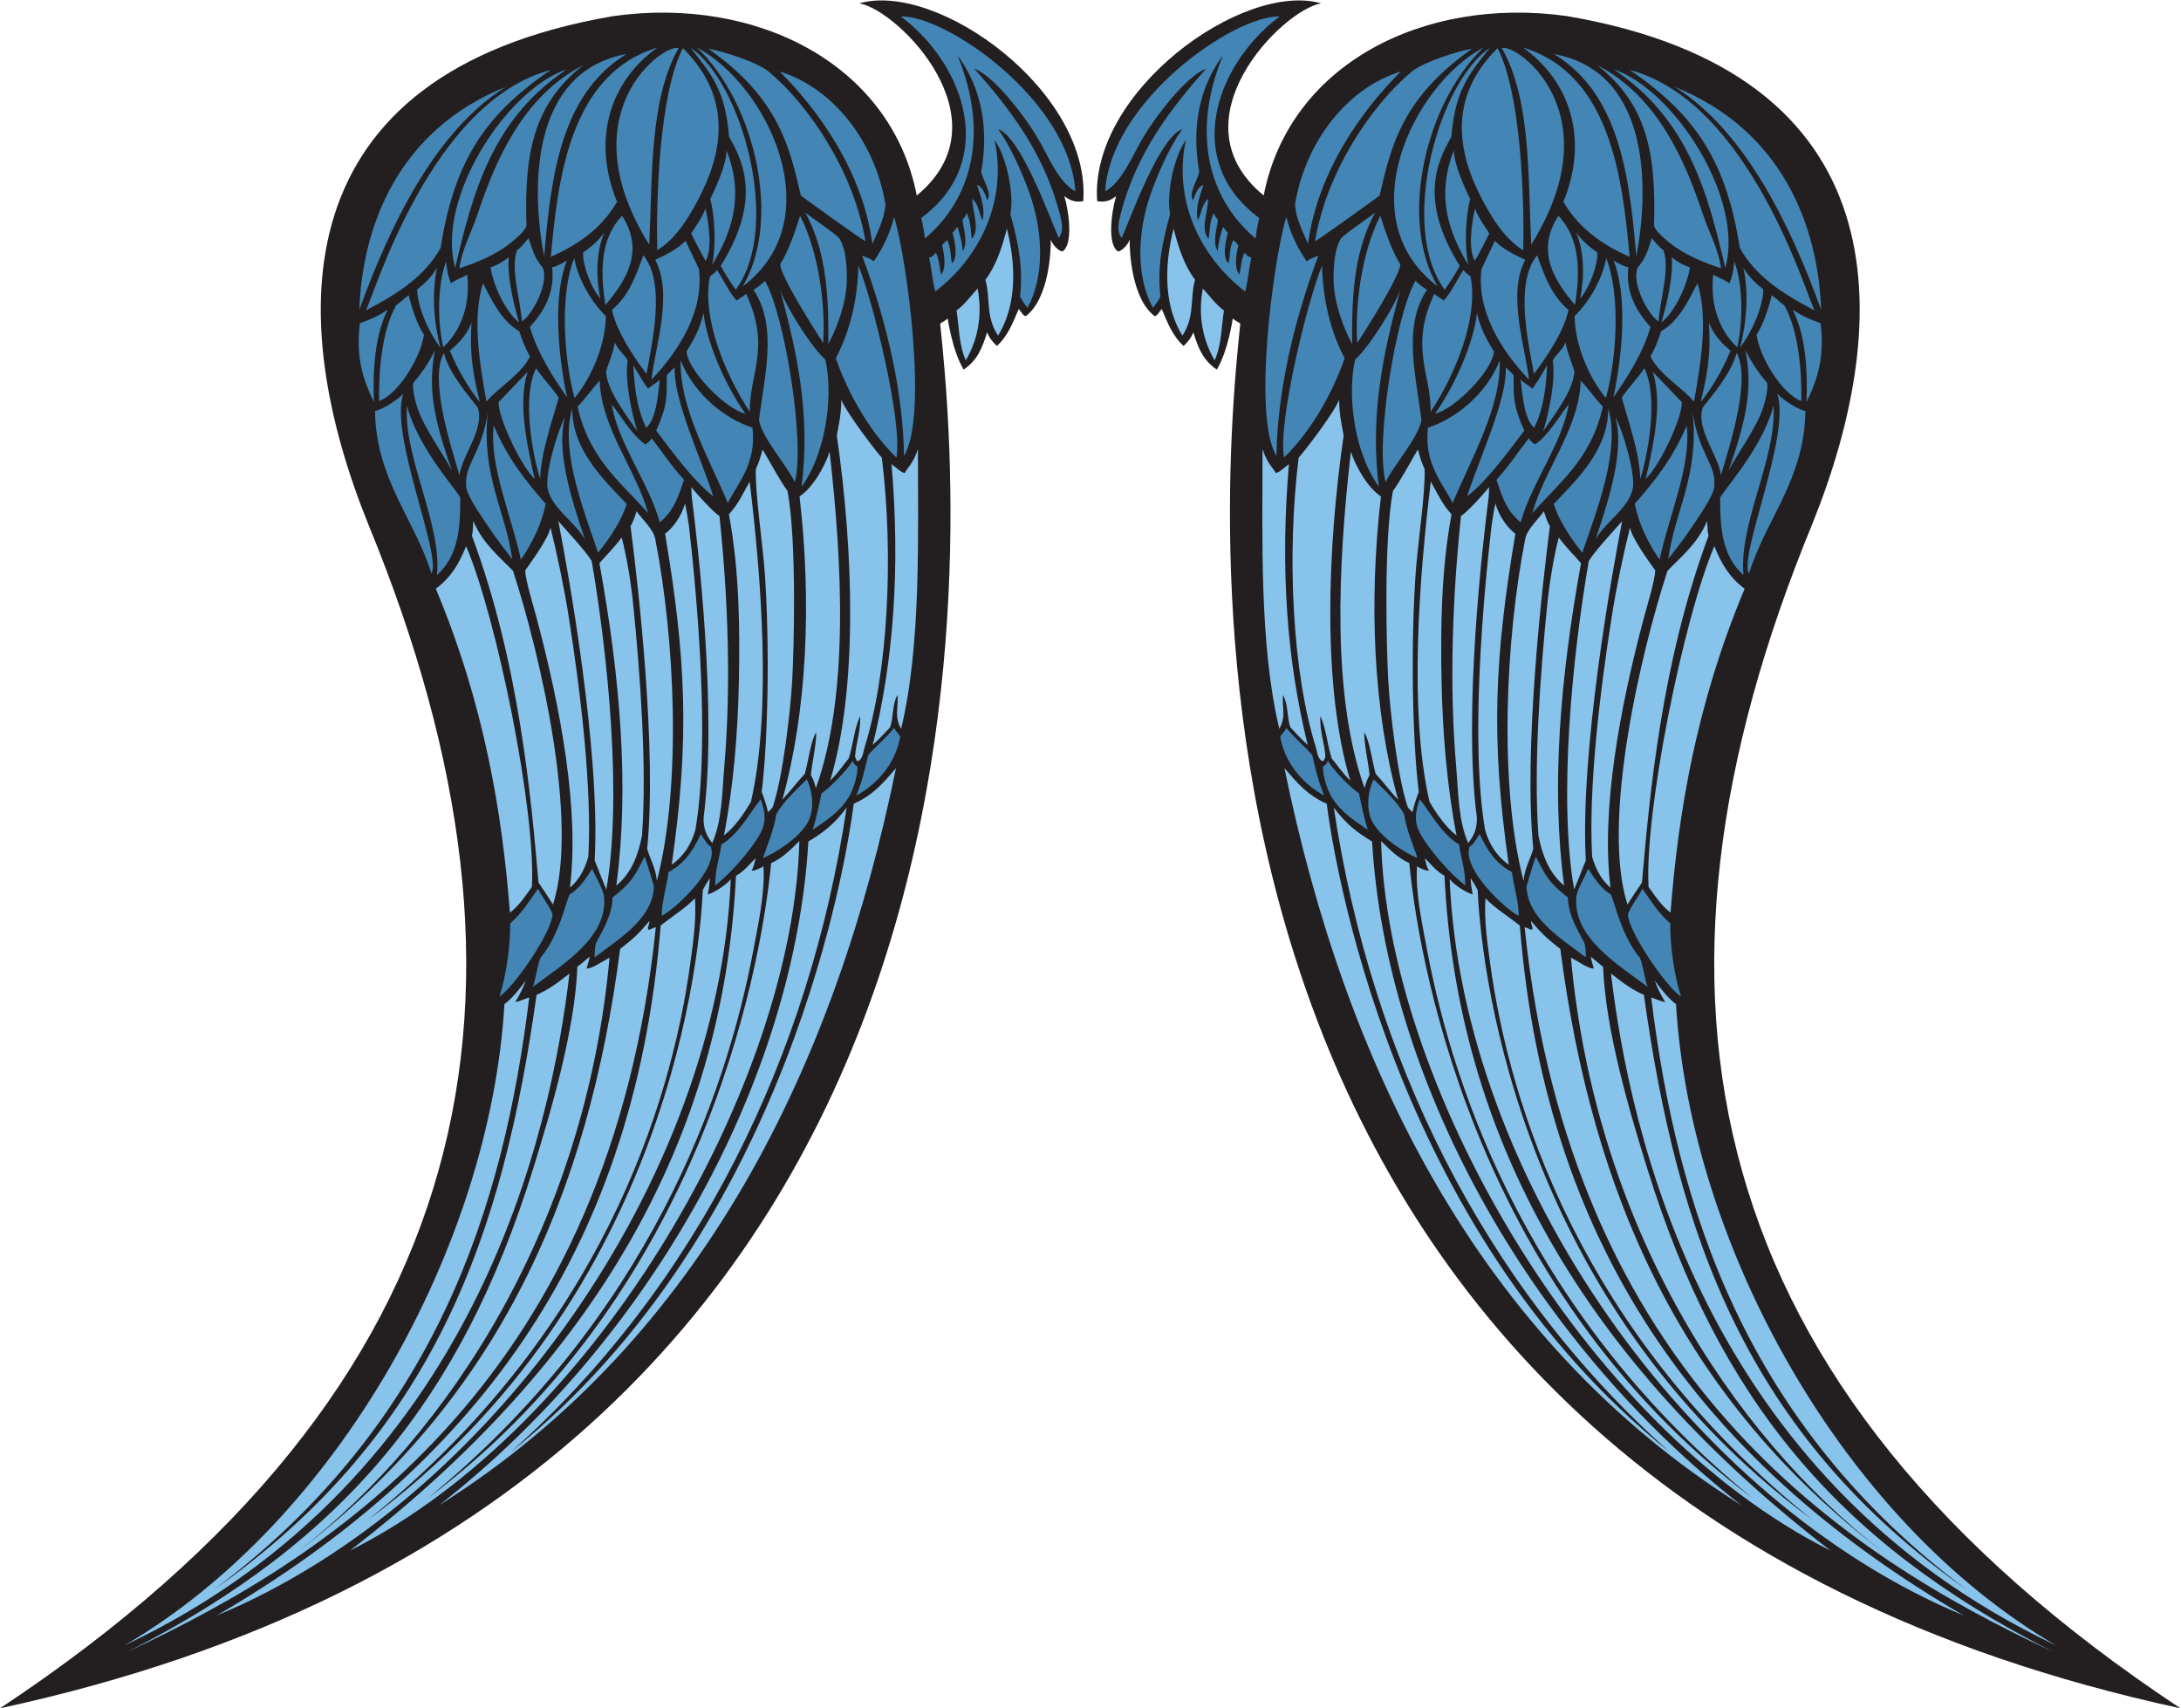
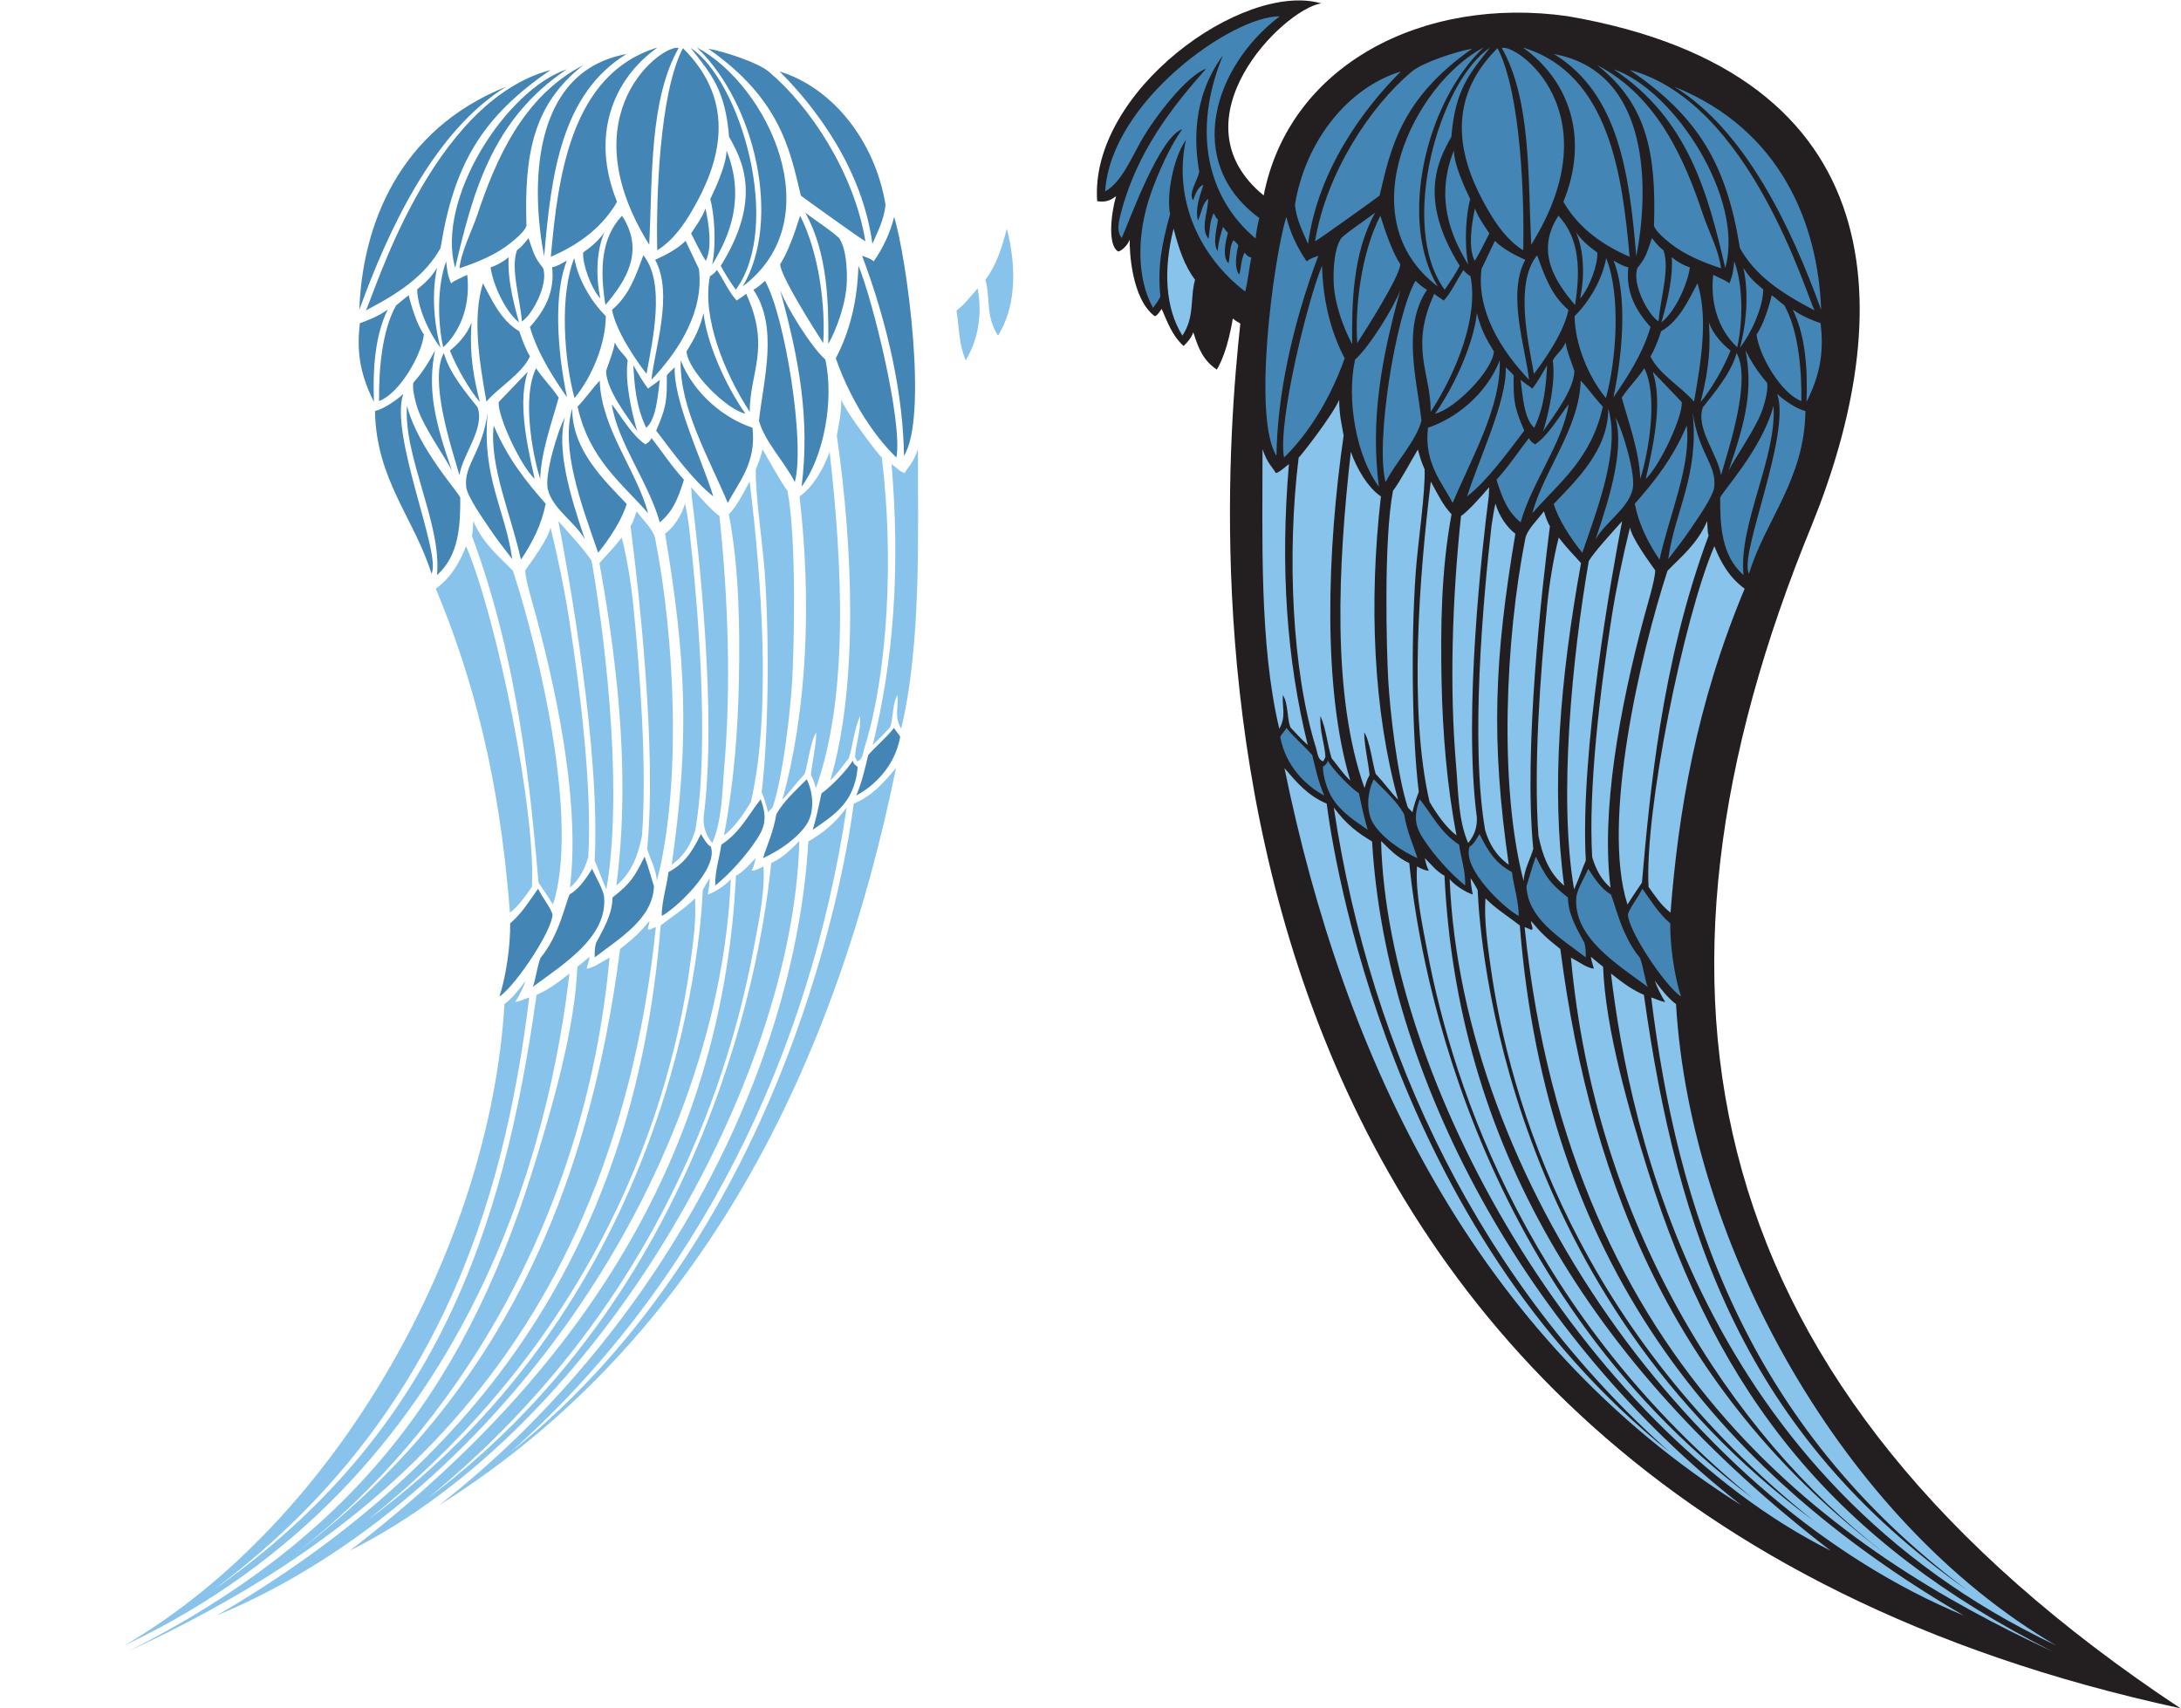
<svg xmlns="http://www.w3.org/2000/svg" viewBox="0 0 785.6 615.387" height="615.387" width="785.6" xml:space="preserve" id="svg2" version="1.1">
  <defs id="defs6" />
  <g transform="matrix(1.333,0,0,-1.333,0,615.387)" id="g10">
    <g transform="scale(0.1)" id="g12">
-       <path id="path14" style="fill:#231f20;fill-opacity:1;fill-rule:evenodd;stroke:none" d="m 2322,4607.54 c 104.94,-17.58 402.3,-316.56 155.28,-519.2 -68.87,353.32 -430.42,539.43 -820.41,484.66 C 755.879,4418.57 770.574,3754.94 995.637,3198.62 1514.43,1937.13 1312.84,869.434 0,0 c 2803.04,605.684 2600.28,3183.35 2540.44,3741.93 5.17,4.44 9.15,4.48 20.32,13.8 0.38,-1.16 12.57,-87.37 43.24,-138.02 36.56,25.17 49.03,55.24 63.51,100.93 5.75,-16.19 16.31,-27.54 26.23,-37.05 30.74,27.92 43.86,64.72 59.08,100.03 8,-9.83 12.29,-18.93 19.2,-19.38 63.22,47.96 68.23,179.64 67.26,206.65 6.32,-15.88 20.27,-29.11 30.93,-32.11 30.48,16.93 18.48,107.88 5.88,149.79 12.44,-9.73 26.66,-17.96 51.1,-13.66 21.58,295.8 -393.48,595.07 -605.19,534.63 v 0" />
-       <path id="path16" style="fill:#4385b4;fill-opacity:1;fill-rule:evenodd;stroke:none" d="m 2434.06,4572.34 c 177.07,-134.05 261.21,-392.83 55.14,-545.04 4.99,-19.23 8.16,-37.6 9.85,-55.25 128.13,106.99 174.24,286.15 88.36,494.9 86.31,-117.63 76.07,-244.47 64.11,-314.06 3.09,-21.97 30.28,-58.14 16.45,-77.65 -6.24,18.53 -14.55,37.96 -27.86,41.63 10.43,-32.14 22.89,-64.25 14.78,-96.6 -11.41,27.31 -11.3,44.59 -27.65,59.38 0.94,-38.66 21.7,-81.74 -1.07,-108.63 -4.17,26.36 -1.89,43.14 -13.59,69.56 -4.96,-9.63 -5.46,-11.2 -11.57,-17.28 1.85,-23.2 15.49,-62.07 0.7,-85.6 -2.93,30.8 -8.23,44.53 -14.57,65.82 -6.73,-8.04 -7.67,-11.52 -13.29,-15.89 7.22,-25.99 15.35,-66.96 -1.49,-82.53 -5.25,22.48 -2.01,42.11 -12.92,62.32 -4.87,-3.14 -11.75,-9.85 -13.62,-14.41 5.63,-22.69 11.83,-60.22 -2.43,-78.47 -6.14,20.89 -4.09,38.35 -14.39,59.2 -5.41,-4.65 -7.22,-11.01 -18.22,-13 6.42,-32.01 8.56,-60.25 16.42,-92.08 122.32,93.55 195.4,247.61 160.18,410.01 35.18,-50.6 52.9,-151.36 42.82,-200.73 22.1,-80.57 34.39,-140.01 26.26,-222.85 4.42,-10.1 12.77,-20.93 19.81,-30.58 44.43,79.87 44.75,197.89 6.34,307.97 -19.92,57.06 -53.35,130.95 -85.23,175.04 61.8,-21.14 142.61,-247.46 163.46,-294.08 14.63,17.44 8.29,44.06 2.58,66.19 -43.31,167.67 -140.46,289.53 -230.54,391.26 53.86,-19.18 139.64,-133.5 171.03,-187.22 30.7,-52.56 56.75,-119.51 101.8,-144.4 -15.14,243.73 -345.2,474.99 -471.65,473.07 v 0" />
      <path id="path18" style="fill:#88c3ec;fill-opacity:1;fill-rule:evenodd;stroke:none" d="m 2720.77,3998.69 c -13.8,-53.53 -29.72,-101.04 -58.04,-138.15 14.22,-50.54 -0.04,-98.86 34.15,-151.05 45.99,73.65 52.48,176.59 23.89,289.2 v 0" />
      <path id="path20" style="fill:#88c3ec;fill-opacity:1;fill-rule:evenodd;stroke:none" d="m 2641.73,3837.03 c -21.52,-24.08 -34.99,-42.96 -57.09,-59.74 7.32,-43.66 5.25,-88.29 25.06,-134.7 31.34,53.32 46.05,119.56 32.03,194.44 v 0" />
      <path id="path22" style="fill:#4385b4;fill-opacity:1;fill-rule:evenodd;stroke:none" d="m 2416.18,4030.7 c -10.2,-42.5 -30.27,-84.82 -55.11,-120.37 -10.7,8.5 -17,9.39 -31.51,15.18 72.34,-192.55 111.14,-381.86 113.21,-540.84 65.41,104.93 8.27,530.37 -26.59,646.03 z m -58.84,-73.15 c 13.05,30.11 32.57,67.23 35.37,106.43 -28.6,172.71 -143.97,316.14 -285.88,359.33 100.87,-100.45 224.08,-266.79 250.51,-465.76 z M 1089.77,3552.16 c -18.63,-17.73 -53.18,-40.93 -76.37,-46.47 2.57,-185.51 107.6,-292.61 152.49,-439.43 28.9,49.4 -114.51,375.87 -76.12,485.9 z m -117.407,190.93 c -7.398,-66.09 -4.359,-128.77 38.087,-212.62 -3.52,89.25 3.11,180.69 37.32,249.51 -27.21,-19.48 -54.942,-29.52 -75.407,-36.89 z m 127.317,-223.03 c -9.64,-139.2 94.59,-318.94 81.11,-457.47 61.06,53.28 63.03,138.29 62.96,208.43 -0.02,10.91 -113.29,130.81 -144.07,249.04 z m 4.75,298.69 c -14.62,-10.96 -22.77,-18.96 -34.1,-27.48 -38.7,-69.22 -46.99,-175.49 -45.99,-258.57 55.46,20.8 114.85,124.14 121.11,179.88 -19.05,26.52 -35.29,81.17 -41.02,106.17 z m 70.99,-148.95 c -29.42,-58.71 -57.94,-85.67 -58.48,-88.12 -3.62,-16.23 5.87,-52.82 12.11,-70.76 18.47,-53.09 68.86,-121.95 91.82,-165.62 -45.97,132.59 -66.34,218.15 -45.45,324.5 z m 23.87,-7.28 c -40.16,-72.66 20.39,-254.96 42.26,-330.27 7.77,55.86 69.06,125.45 49.11,183.51 -26.43,33.75 -75.62,89.92 -91.37,146.76 z m 118.67,-160.85 c -16.4,-112.17 -64.1,-139.11 -58.28,-200.5 2.36,-26.28 48.13,-90.03 61.53,-110.31 21.23,-32.12 42.7,-58.63 62.98,-85.31 -18.54,132.92 -83.4,223.14 -66.23,396.12 z m -136.8,391.16 c -18.25,-29.08 -34.04,-41.99 -53.79,-58.3 0.3,-47.15 31.27,-116.78 63.1,-157.89 -19.06,69.95 -23.84,151.68 -9.31,216.19 z m 93,-147.53 c -12.67,-36.14 -41.38,-62.44 -58.41,-76.26 18.92,-47.99 53.97,-107.42 80.78,-138.81 -25.99,102.23 -25.69,154.85 -22.37,215.07 z m 60.04,-278.92 c -12.99,-108.32 48.9,-246.4 73.36,-362.3 31.32,46.1 55.96,95.38 67.02,151.12 -52.12,59.21 -102.63,121.77 -140.38,211.18 z m -71.65,407.53 c -17.09,-8.96 -36.68,-16.26 -43.59,-23.12 -9,20.33 -11.19,37.42 -13.26,59.47 -24.51,-65.26 -23.48,-164.04 -7.97,-232.26 53.54,50.29 72.97,123.81 64.82,195.91 z m 163.41,-262.16 c -22.58,-22.96 -56.09,-58.8 -78.44,-81.88 -2.76,-37.92 57.5,-169.51 97.35,-207.58 -25.71,111.23 -43.89,212.36 -18.91,289.46 z m -120.84,239.21 c -28.58,-91.54 -10.9,-205.08 9.3,-319.81 32.72,38.72 94.61,73.83 117.67,122.05 -9.87,16.64 -20.92,43.29 -28.78,68.13 -52.26,29.72 -78.96,94.9 -98.19,129.63 z m 275.45,-691.88 c -42.76,124.61 -76.86,246.28 -53.89,329.52 -19.57,-34.52 -55.93,-156.49 -46.27,-194.75 13.48,-53.37 71.51,-85.83 100.16,-134.77 z m -205.85,762.33 c -12.84,-10.75 -32.86,-22.61 -49.07,-27.25 5.64,-43.24 38.37,-118.64 76.9,-148.89 -19.33,67.16 -31.67,129.01 -27.83,176.14 z m 74.07,-300.04 c -37.89,-74.32 -11.66,-227.48 10.91,-299.12 2.4,73.31 31.53,152.95 50.01,219.61 -18.97,29.31 -41.94,50.21 -60.92,79.51 z m 97.5,-108.94 c -31.72,-107.47 23.21,-255.09 70.02,-389.6 32.1,39.31 65.26,90.96 77.12,131.87 -59.55,63.01 -147.82,145.16 -147.14,257.73 z m -118.14,460.63 c -13.58,-17.42 -22.2,-26.66 -31.15,-32.73 -17.87,-51 8.69,-130.64 13.27,-192.31 27.72,16.68 73.01,101.36 57.03,144.34 -24.89,30.88 -25.62,42.66 -39.15,80.7 z m -60.72,408.95 c -289.5,-116.03 -388.328,-373.49 -396.438,-602.56 79.958,220.71 203.538,483.56 396.438,602.56 z m 383.89,-1152.42 c -30.49,114.78 -126.97,229.12 -130.68,358.25 -21.64,-22.62 -38.22,-47.64 -59.87,-70.26 31.65,-143.01 121.05,-207.76 190.55,-287.99 z m -259.35,664.98 c 7.58,-67 -20.1,-117.25 -59.99,-161.68 21.13,-73.73 66.94,-141.98 100.24,-190.1 -26.96,128.28 -36.47,279.87 -0.36,369.64 -12.59,-7.28 -30.09,-17.5 -39.89,-17.86 z m 59.81,24.54 c -40.19,-100.61 -27.49,-275.33 0.74,-378.35 48.66,59.15 83.91,147.66 84.59,221.43 -40.43,40.03 -75.05,99.99 -85.33,156.92 z m 109.39,-228.05 c -1.78,-21.08 -18.65,-61.01 -23.53,-77.6 2.16,-52.22 55.25,-119.21 84.29,-162.04 -15.99,53.41 -33.78,136.47 -25.83,190.51 -5.96,14.65 -23.75,25.22 -34.93,49.13 z m -85.37,243.12 c -2.46,-30.1 20.66,-95.18 46.46,-124.51 -16.09,78.37 -5.22,142.93 11.17,179.28 -21.05,-29.88 -46.13,-46.12 -57.63,-54.77 z m 77.23,-409.89 c 16.3,-104.72 99.7,-211.11 129.9,-319.35 35.35,29.74 48.13,61.19 65.26,115.13 -36.39,40.36 -61.25,79.09 -87.42,112.39 -5.62,-10.21 -10.5,-12.67 -16.96,-16.78 -35.89,24.59 -61.76,70.96 -90.78,108.61 z m -165.21,903.12 c -324.59,-86.38 -476.85,-609.06 -499.289,-649.87 93.129,48.48 160.739,95.17 201.939,168.65 36.11,225.94 111.95,354.7 297.35,481.22 z m 43.94,1.9 c -164.45,-55.39 -354.4,-351.09 -301.76,-536.52 47.33,201.6 99.1,401.3 301.76,536.52 z m 251.27,-839.2 c -12.11,-10.46 -26.35,-18.26 -31.62,-23.9 -14.58,18.51 -23.41,35.38 -40.05,63.27 2.7,-46.33 6.08,-109.67 34.82,-169.02 27.61,23.91 31.25,87.29 36.85,129.65 z m 40.18,33.87 c -9.81,-9.9 -15.53,-14.44 -21.33,-21.66 0.09,-60.12 1.51,-81.23 -28.75,-149.55 45.94,-60.36 100.06,-135.17 154.47,-177.75 -31.5,100.29 -108.28,259.45 -104.39,348.96 z m -247.14,816.46 c -163.67,-84.3 -237.12,-257.98 -285.39,-402.05 -16.22,-48.41 -43.56,-98.68 -49.22,-146.83 53.38,17.64 99.22,37.54 136.41,66.87 16.41,12.94 41.96,34.82 44.74,48.56 -6.13,192.07 17.72,327.55 153.46,433.45 z m 104.74,-406.9 c -56.96,-60.41 -60.09,-146.4 -44.79,-241.14 53.49,62.85 107.94,144.3 44.79,241.14 z m 57.57,-106.82 c -19.48,-53.34 -37.31,-107.46 -84.59,-147.58 11.67,-59.3 63.7,-134.61 93.22,-172.93 15.25,85.45 52.79,245.5 -8.63,320.51 z m 162.71,-156.19 c -11.88,-50.84 -32.46,-81.05 -45.9,-103.56 2.92,-51.36 105.63,-156.27 159.08,-168.42 -56.88,80.87 -105.28,195.62 -113.18,271.98 z m -208.34,699.92 c -262.77,-47.8 -256.89,-369.85 -222.31,-546.68 18.82,222.23 46.61,438.69 222.31,546.68 z m 146.61,-827.66 c -3.87,-126.68 76.21,-263.52 127.33,-385.55 25.81,51.81 78.38,106.8 66.62,203.47 -73.79,24.22 -157.54,89.31 -193.95,182.08 z m 13.22,322.85 c -21.97,-22.35 -54.06,-38.27 -82.14,-51.25 50.09,-92.33 -1.51,-240.79 -10.07,-324.05 76.51,80.5 142.2,186.88 128.31,299.29 -11.8,25.35 -21.57,45.28 -36.1,76.01 z m -75.76,522.54 c -235.09,-71.15 -269.13,-350.64 -288.33,-565.48 86.1,36.93 143.77,87.36 178.92,148.5 -71.14,174.37 -14.34,329.21 109.41,416.98 z m 90.72,-502.47 c 13.07,-24.82 25.2,-51.63 39.41,-74.1 18.05,33.14 8.94,98.27 -0.56,141.5 -10.24,-27.61 -29.13,-51.67 -38.85,-67.4 z m 148.7,-163.07 c -9.3,-8.72 -18.24,-12.09 -25.45,-18.3 -19.15,19.45 -38.04,60.53 -53.44,82.59 -3.29,-5.23 -10.67,-11.91 -18.87,-16.91 -22.49,-110.74 39.27,-261.93 107.49,-366.49 -0.7,104.67 57.7,173.7 -9.73,319.11 z m -261.89,132.61 c 8.99,181.1 -0.07,391.57 79.42,531.39 -38.53,13.79 -302.61,-173.03 -79.42,-531.39 z m 312.78,-97.51 c -12.09,-11.31 -17.83,-16.61 -31.21,-24.29 67.93,-101.05 27.8,-239.56 14.96,-353.7 14.24,-55.05 70.45,-113.07 96.85,-166.02 28.57,104.56 -26.89,450.23 -80.6,544.01 z m -103.81,352.3 c -0.34,-37.95 -28.91,-100.06 -43.98,-131.38 10.48,-38.89 17.09,-116.64 5.29,-177.36 48.65,80.4 89.29,181.16 38.69,308.74 z m -187.27,-269.92 c 42.56,26.71 71.16,67.77 95.08,108.89 71.08,122.13 125.32,287.59 -25.7,437.45 -64.2,-122.69 -72.7,-413.03 -69.38,-546.34 z m 331.86,-107.18 c 51.59,-187.3 81.23,-348.71 58.18,-531.44 59.71,80.13 88.44,232.71 64.23,343.25 -37.98,33.67 -105.09,141.44 -122.41,188.19 z m -241.67,654.26 c 55.17,-70.28 93.78,-113.16 103.85,-240.36 36.69,-64.48 89.7,-168.84 -22.47,-348.64 9.98,-19.54 26.97,-45.41 40.64,-64.57 126.89,173.08 13.81,563.75 -122.02,653.57 z m 295.87,-453.71 c -14.18,-45.06 -32.89,-98.74 -53.97,-131.12 1.75,-34.12 94.43,-178.89 116.34,-212.94 6.52,95.49 -10.3,242.17 -62.37,344.06 z m -278.91,454.78 c 158.01,-151.52 230,-467.18 123.69,-645.84 243.21,183.54 64.86,545.86 -123.69,645.84 z m 292.91,-446.61 c 61.29,-109.89 63.08,-247.23 62.13,-354.94 20.7,37.54 48.83,108.33 50.08,171.22 0.67,33.68 -1.47,85.93 -20.69,115.17 -20.69,19.62 -58.9,44.06 -91.52,68.55 z m 143.5,-143.22 c -2.46,-91.92 -22.11,-175.67 -61.15,-250.22 47.41,-134.52 119.27,-225.79 163.9,-268.09 17.47,95.5 -64.74,428.31 -102.75,518.31 z m -405.63,586.44 c 194.77,-136.13 220.59,-272.94 250.12,-396.96 0.4,-0.95 163.1,-118.12 174.45,-123.45 -30.72,185.95 -150.07,365.04 -260.89,458.26 -30.54,25.69 -124.29,55.64 -163.68,62.15 v 0" />
      <path id="path24" style="fill:#88c3ec;fill-opacity:1;fill-rule:evenodd;stroke:none" d="m 2480.43,3402.69 c -13.39,-39.85 -28.75,-50.51 -35.92,-64.59 -10.43,2.54 -18.8,11.52 -35.42,24.26 23.8,-280.24 5.95,-529.23 -50.85,-759.06 20.46,18.24 35.6,36.22 46.93,47.64 9.77,27.46 5.42,64.18 20.26,87.31 2.31,-36.49 -9.3,-57.33 9.61,-91.24 54.66,228.02 45.14,521.25 45.39,755.68 z m -419.78,-0.87 c -6.97,-25.08 -9.67,-33.99 -18.15,-52.95 -2.74,-60.81 18.52,-202.6 23.99,-279.33 13.51,-189.99 9.38,-451.75 -8.31,-593.13 6.37,-15.96 13.46,-37.84 17.25,-55.07 4.31,5.9 11.3,10.2 13.09,15.59 27.16,81.51 47.08,253.86 52.12,340.38 4.36,74.68 13.11,377.89 -12.72,512.69 -19.08,25.15 -50.53,84 -67.27,111.82 z m -34.97,-86.71 c -22.22,-40.49 -32.54,-62.97 -56.03,-88.38 28.4,-152.09 29.65,-307.98 27.03,-448.41 -2.66,-141.61 -14.75,-286.49 -40.43,-419.36 29.07,21.79 55.12,60.37 72.88,90.74 56.81,245.96 27.44,611.49 -3.45,865.41 z m -157.67,-15.18 c 0.13,-7.92 0.5,-15.99 1.06,-24.18 16.58,-129.04 69.48,-583.64 32.3,-867.45 -0.92,-21.84 2.49,-44.37 23.35,-70.07 26.84,62 26.43,136.32 32.76,210.75 17.94,210.73 10.49,446.15 -13.39,673.15 -16.59,10.53 -54.07,51.5 -76.08,77.8 z m -6.24,-105.51 c -3.14,21.52 -6.41,42.5 -10.72,61.4 -9.43,-33.16 -30.85,-64.39 -53.89,-81.72 56.79,-336.85 66.76,-556.19 17.85,-894.47 35.04,25.17 53.11,57.32 63.88,93.48 40.7,236.16 4.91,628.46 -17.12,821.31 z m -141.68,40.39 c -5.97,-19.59 -10.93,-31.75 -16.22,-40.26 21.09,-163.89 71.49,-602.63 44.93,-871.59 7.83,-28.35 23.69,-53.33 26.23,-86.92 67.35,258.57 48.61,655.5 -4.58,924.47 -4.43,24.87 -34.53,52.38 -50.36,74.3 z M 1680,3163.98 c -24.45,-32.22 -41.06,-47.09 -60.21,-69.29 56.23,-310.03 81.28,-605.21 45.6,-871.55 42.58,35.75 59.01,83.91 69.43,134.95 13.43,184.4 -4.65,435.43 -23.84,625.29 -5.7,56.4 -16.95,126.68 -30.98,180.6 z m -192.47,27.29 c -5.12,-29.93 -53.66,-95.25 -68.21,-116.06 -0.05,-24.42 22.25,-97.1 29.21,-123.02 68.1,-253.87 117.4,-528.29 91.49,-734.46 23.97,19.89 39.82,49.18 49.65,82.68 10.7,186.72 -21.41,449.28 -52.97,650.06 -12.32,78.45 -30.37,163.94 -49.17,240.8 z m 119.33,-900.18 c 12.4,-29.29 15.59,-41.03 31.57,-78.22 43.06,247.7 4.66,630.63 -39.59,887.56 -16.1,26.53 -62.95,76.95 -90.11,107.65 27.12,-138.79 114.31,-622.95 98.13,-916.99 z m -327.82,917.41 c -1.53,-25.1 -1.43,-30.15 -3.91,-39.64 128.73,-345.82 159.54,-705.39 180.06,-937.51 10.86,-15.8 29.68,-43.83 39.06,-59.28 71.65,223.09 -35.85,680.25 -108.05,901.83 -34.81,36.49 -81.06,72.37 -107.16,134.6 z m -19.52,-67.87 c -19.13,-48.59 -42.22,-85.76 -81.88,-115.07 131.4,-313.93 179.32,-606.08 200.32,-875.27 26.22,20.1 41.79,45.26 59.33,69.5 11.37,203.75 -94.74,726.64 -177.77,920.84 z m 982.26,255.11 c -14.08,-41.79 -45.46,-97.15 -81.3,-120.72 33.31,-287.08 20.18,-579.88 -46.34,-819.52 24.52,25.68 35.52,43.25 60.61,69.9 8.35,27.58 16.28,91.48 30.88,111.82 0.37,-32.5 -11.35,-82.29 -14.47,-115.11 8.6,-15.06 9.05,-21.72 13.64,-35.32 88.87,249.88 71.92,600.22 36.98,908.95 z m 31.56,140.28 c -0.06,-42.23 -8.41,-74.37 -12.09,-96.38 44.59,-307.98 57.56,-681.52 -17.95,-932.63 22.27,21.48 34.08,40.91 50.33,60.24 12.45,40.05 14.21,77.43 30.26,114.29 2.91,-40.1 -11.68,-75.73 -13.39,-110 1.04,-4.27 3.63,-7.93 5.69,-12.49 15.45,4.22 15.63,23.43 19.69,36.38 64.64,205.86 79.2,522.73 47.01,784.09 -8.4,8.17 -91.82,114.95 -109.55,156.5 v 0" />
      <path id="path26" style="fill:#4385b4;fill-opacity:1;fill-rule:evenodd;stroke:none" d="m 1453.91,2214.71 c -23.14,-32.15 -43.24,-66.23 -75.37,-93.58 1.16,-58.34 -11.32,-144.8 -29,-197.63 42.94,28.14 143.57,178.79 143.45,222.24 -5.49,18.32 -24.73,41.31 -39.08,68.97 z m 859.78,251.93 c 47.83,25.61 104.05,78.09 118.73,158.09 -0.69,5.31 -13.99,17.84 -16.38,24.84 -22.89,-28.54 -53.98,-54.19 -70.02,-73.71 -8.63,-35.66 -15.95,-70.72 -32.33,-109.22 z m -9.58,94.59 c -13.55,-24.73 -61,-72.98 -84.31,-88.69 -8.44,-40.25 -14.26,-66.9 -23.69,-98.58 33.57,23.59 72.68,47.38 97.33,88.42 13.3,22.14 23.78,57.7 23.77,81.95 -5.87,4.65 -11.06,7.53 -13.1,16.9 z M 2180,2510.62 c -30.19,-30.7 -62.09,-58.93 -82.07,-94.14 -8.23,-48.68 -24.36,-81.9 -36.18,-119 39.5,17.71 93.91,52.68 119.28,93.57 17.78,28.65 19.18,77.48 -1.03,119.57 z m -124.39,-54.03 c -33.6,-41.82 -55.05,-89.4 -106.48,-122.74 -4.92,-36.99 -17.54,-70.31 -16.28,-110.24 39.16,31.45 83.7,81.06 112.28,124.8 22.89,35.04 27.71,60.05 10.48,108.18 z m -135.2,-127.24 c -8.19,1.79 -21.23,24.99 -26.36,33.19 -26.01,-52.54 -45.55,-79.57 -87.72,-102.87 -3.62,-33.6 -18.36,-79.46 -18.31,-118.3 34.95,17.05 155.65,127.83 132.39,187.98 z m -178.5,-27.73 c -27.99,-55.68 -37.34,-71.66 -86.87,-110.58 -0.18,-45.4 -24.57,-85.14 -44.67,-123.31 -2.98,-10.95 -3.78,-26.64 -3.37,-38.34 70.68,53.77 156.76,105.08 160.14,192.02 -5.93,18.67 -15.28,52.91 -25.23,80.21 z m -141.68,-32.97 c -15.73,-24.65 -35.69,-55.11 -60.8,-68.94 -9.44,-17.03 -28.3,-112.31 -79.14,-171.96 -9.94,-27.57 -14.47,-67.4 -21.06,-78.41 86.4,63.71 200.79,134.45 193.38,241.11 -1.5,21.64 -21.7,53.22 -32.38,78.2 v 0" />
      <path id="path28" style="fill:#88c3ec;fill-opacity:1;fill-rule:evenodd;stroke:none" d="M 576.098,319.141 C 1178.03,768.867 1360.7,1355.27 1430.06,1920.64 c -8.73,-1.36 -24.13,-10.37 -37.72,-11.93 10.61,16.9 22.93,41.49 28.2,57.64 -17.76,-23.77 -36.2,-47.7 -57.46,-63.28 C 1324.81,1251.89 913.324,506.563 336.145,169.883 1291.2,621.719 1488.95,1564.45 1538.81,1985.57 c -38.26,-30.08 -59.08,-44.46 -88.96,-57.58 C 1359.86,1283.42 1175.52,740.527 576.098,319.141 Z M 1772.19,2110.59 c -5.1,0.27 -17.39,-8.07 -19.6,-6.41 -4.8,3.61 2.42,12.89 2.24,23.48 -27.25,-32.7 -41.78,-46.35 -79.14,-75.75 -85.4,-660.07 -325.33,-1213.883 -872.741,-1630.015 415.841,321.601 779.011,890.055 844.141,1606.795 -24.77,-13.53 -44.94,-28.59 -61.97,-29.92 2.98,11.35 7.08,23.12 8.22,32.3 -14.6,-11.75 -23.57,-20.05 -33.16,-26.85 -6.55,-171.21 -70.64,-389.32 -120.98,-550.74 C 1248.4,841.582 932.219,450 345.316,153.281 918.895,419.434 1647.5,905.547 1772.19,2110.59 Z m 648.96,430.17 c -34.24,-39.82 -62.09,-73.51 -114.18,-96.13 -16.15,-126.89 -167.41,-1146.92 -927.34,-1752.521 507.51,451.021 808.17,1074.731 908.19,1742.051 -34.8,-46.73 -64.3,-67.93 -103.48,-91.73 -36.96,-633.29 -416.12,-1339.09 -997.81,-1793.68 719.15,451.72 1074.11,1206.8 1234.62,1992.01 z M 2041.99,2297.6 c -14.18,-13.58 -33.08,-37.87 -53.26,-47.58 C 1954.58,1543.32 1611.72,938.242 945.176,425.918 1624.45,766.211 2144.39,1701.93 2160.02,2343.71 c -23.26,-22.33 -41.96,-43.83 -76.22,-59.69 -20.73,-216.07 -152.89,-1135.99 -928.06,-1716.5 598.24,488.79 807.7,1096.29 879.74,1480.33 12.06,64.38 32.32,155.72 27.52,227.36 -4.48,-2.69 -24.22,-13.06 -32.11,-11.52 5.32,9.38 7.09,16.39 11.1,33.91 z m -67.26,-57.17 c -13.7,-16.05 -43.09,-35.41 -62.37,-41.13 3.44,15.84 5.96,36.4 5.46,43.92 -3.68,-5.25 -16.12,-26.07 -18.7,-31.95 -6.45,-149.55 -79.61,-1095.04 -905.979,-1702.969 632.679,506.519 820.469,1127.789 871.879,1502.639 7.95,57.91 16.83,118.42 13,177.95 -25.5,-26.27 -62.2,-49.61 -92.81,-73.26 C 1713.5,1210.88 1260.88,644.355 585.395,250.645 1327.95,558.379 1941.31,1435.12 1974.73,2240.43 v 0" />
      <path id="path30" style="fill:#231f20;fill-opacity:1;fill-rule:evenodd;stroke:none" d="m 3570,4607.54 c -104.94,-17.58 -402.29,-316.56 -155.28,-519.2 68.87,353.32 430.42,539.43 820.41,484.66 901,-154.43 886.3,-818.06 661.24,-1374.38 C 4377.58,1937.13 4579.16,869.434 5892,0 3088.96,605.684 3291.72,3183.35 3351.56,3741.93 c -5.17,4.44 -9.15,4.48 -20.32,13.8 -0.38,-1.16 -12.57,-87.37 -43.23,-138.02 -36.56,25.17 -49.05,55.24 -63.52,100.93 -5.75,-16.19 -16.31,-27.54 -26.23,-37.05 -30.74,27.92 -43.87,64.72 -59.08,100.03 -8,-9.83 -12.29,-18.93 -19.2,-19.38 -63.22,47.96 -68.23,179.64 -67.25,206.65 -6.34,-15.88 -20.28,-29.11 -30.94,-32.11 -30.48,16.93 -18.48,107.88 -5.88,149.79 -12.44,-9.73 -26.66,-17.96 -51.11,-13.66 -21.57,295.8 393.49,595.07 605.2,534.63 v 0" />
      <path id="path32" style="fill:#4385b4;fill-opacity:1;fill-rule:evenodd;stroke:none" d="m 3457.94,4572.34 c -177.07,-134.05 -261.2,-392.83 -55.14,-545.04 -4.99,-19.23 -8.16,-37.6 -9.85,-55.25 -128.13,106.99 -174.24,286.15 -88.36,494.9 -86.31,-117.63 -76.07,-244.47 -64.1,-314.06 -3.11,-21.97 -30.29,-58.14 -16.47,-77.65 6.25,18.53 14.57,37.96 27.87,41.63 -10.43,-32.14 -22.89,-64.25 -14.78,-96.6 11.41,27.31 11.3,44.59 27.65,59.38 -0.93,-38.66 -21.7,-81.74 1.07,-108.63 4.17,26.36 1.9,43.14 13.6,69.56 4.96,-9.63 5.45,-11.2 11.57,-17.28 -1.86,-23.2 -15.49,-62.07 -0.71,-85.6 2.93,30.8 8.23,44.53 14.57,65.82 6.73,-8.04 7.67,-11.52 13.29,-15.89 -7.22,-25.99 -15.36,-66.96 1.49,-82.53 5.24,22.48 2.01,42.11 12.92,62.32 4.87,-3.14 11.75,-9.85 13.62,-14.41 -5.62,-22.69 -11.83,-60.22 2.43,-78.47 6.15,20.89 4.1,38.35 14.39,59.2 5.41,-4.65 7.23,-11.01 18.22,-13 -6.42,-32.01 -8.56,-60.25 -16.42,-92.08 -122.32,93.55 -195.4,247.61 -160.17,410.01 -35.19,-50.6 -52.91,-151.36 -42.83,-200.73 -22.09,-80.57 -34.4,-140.01 -26.26,-222.85 -4.41,-10.1 -12.77,-20.93 -19.81,-30.58 -44.43,79.87 -44.75,197.89 -6.34,307.97 19.92,57.06 53.36,130.95 85.24,175.04 -61.81,-21.14 -142.62,-247.46 -163.48,-294.08 -14.63,17.44 -8.28,44.06 -2.56,66.19 43.3,167.67 140.44,289.53 230.53,391.26 -53.85,-19.18 -139.64,-133.5 -171.02,-187.22 -30.71,-52.56 -56.76,-119.51 -101.81,-144.4 15.14,243.73 345.21,474.99 471.65,473.07 v 0" />
      <path id="path34" style="fill:#88c3ec;fill-opacity:1;fill-rule:evenodd;stroke:none" d="m 3171.23,3998.69 c 13.8,-53.53 29.72,-101.04 58.04,-138.15 -14.22,-50.54 0.05,-98.86 -34.14,-151.05 -46,73.65 -52.49,176.59 -23.9,289.2 v 0" />
-       <path id="path36" style="fill:#88c3ec;fill-opacity:1;fill-rule:evenodd;stroke:none" d="m 3250.27,3837.03 c 21.52,-24.08 34.98,-42.96 57.09,-59.74 -7.32,-43.66 -5.25,-88.29 -25.06,-134.7 -31.33,53.32 -46.04,119.56 -32.03,194.44 v 0" />
      <path id="path38" style="fill:#4385b4;fill-opacity:1;fill-rule:evenodd;stroke:none" d="m 3475.82,4030.7 c 10.2,-42.5 30.27,-84.82 55.11,-120.37 10.7,8.5 17,9.39 31.51,15.18 -72.34,-192.55 -111.14,-381.86 -113.21,-540.84 -65.41,104.93 -8.26,530.37 26.59,646.03 z m 58.85,-73.15 c -13.06,30.11 -32.58,67.23 -35.38,106.43 28.6,172.71 143.97,316.14 285.88,359.33 -100.86,-100.45 -224.08,-266.79 -250.5,-465.76 z m 1267.56,-405.39 c 18.63,-17.73 53.18,-40.93 76.36,-46.47 -2.57,-185.51 -107.58,-292.61 -152.48,-439.43 -28.9,49.4 114.5,375.87 76.12,485.9 z m 117.41,190.93 c 7.39,-66.09 4.36,-128.77 -38.09,-212.62 3.52,89.25 -3.11,180.69 -37.32,249.51 27.21,-19.48 54.94,-29.52 75.41,-36.89 z m -127.33,-223.03 c 9.65,-139.2 -94.58,-318.94 -81.1,-457.47 -61.07,53.28 -63.03,138.29 -62.96,208.43 0.02,10.91 113.28,130.81 144.06,249.04 z m -4.74,298.69 c 14.63,-10.96 22.77,-18.96 34.1,-27.48 38.7,-69.22 46.99,-175.49 45.99,-258.57 -55.46,20.8 -114.85,124.14 -121.11,179.88 19.05,26.52 35.29,81.17 41.02,106.17 z m -70.99,-148.95 c 29.42,-58.71 57.94,-85.67 58.48,-88.12 3.61,-16.23 -5.87,-52.82 -12.11,-70.76 -18.48,-53.09 -68.87,-121.95 -91.82,-165.62 45.97,132.59 66.34,218.15 45.45,324.5 z m -23.87,-7.28 c 40.16,-72.66 -20.4,-254.96 -42.26,-330.27 -7.77,55.86 -69.06,125.45 -49.11,183.51 26.43,33.75 75.62,89.92 91.37,146.76 z m -118.68,-160.85 c 16.41,-112.17 64.11,-139.11 58.28,-200.5 -2.35,-26.28 -48.12,-90.03 -61.52,-110.31 -21.23,-32.12 -42.69,-58.63 -62.98,-85.31 18.54,132.92 83.4,223.14 66.22,396.12 z m 136.81,391.16 c 18.24,-29.08 34.04,-41.99 53.79,-58.3 -0.29,-47.15 -31.27,-116.78 -63.1,-157.89 19.07,69.95 23.84,151.68 9.31,216.19 z m -93,-147.53 c 12.67,-36.14 41.38,-62.44 58.41,-76.26 -18.91,-47.99 -53.96,-107.42 -80.78,-138.81 25.99,102.23 25.68,154.85 22.37,215.07 z m -60.04,-278.92 c 12.98,-108.32 -48.91,-246.4 -73.37,-362.3 -31.32,46.1 -55.95,95.38 -67.01,151.12 52.11,59.21 102.63,121.77 140.38,211.18 z m 71.64,407.53 c 17.09,-8.96 36.69,-16.26 43.6,-23.12 9,20.33 11.19,37.42 13.26,59.47 24.51,-65.26 23.47,-164.04 7.97,-232.26 -53.55,50.29 -72.97,123.81 -64.83,195.91 z m -163.4,-262.16 c 22.59,-22.96 56.09,-58.8 78.44,-81.88 2.77,-37.92 -57.5,-169.51 -97.35,-207.58 25.71,111.23 43.89,212.36 18.91,289.46 z m 120.84,239.21 c 28.58,-91.54 10.9,-205.08 -9.3,-319.81 -32.72,38.72 -94.61,73.83 -117.67,122.05 9.88,16.64 20.92,43.29 28.78,68.13 52.27,29.72 78.95,94.9 98.19,129.63 z m -275.45,-691.88 c 42.76,124.61 76.86,246.28 53.89,329.52 19.57,-34.52 55.93,-156.49 46.27,-194.75 -13.48,-53.37 -71.5,-85.83 -100.16,-134.77 z m 205.86,762.33 c 12.84,-10.75 32.85,-22.61 49.06,-27.25 -5.64,-43.24 -38.37,-118.64 -76.9,-148.89 19.33,67.16 31.68,129.01 27.84,176.14 z m -74.09,-300.04 c 37.89,-74.32 11.66,-227.48 -10.9,-299.12 -2.4,73.31 -31.53,152.95 -50,219.61 18.96,29.31 41.93,50.21 60.9,79.51 z m -97.49,-108.94 c 31.72,-107.47 -23.21,-255.09 -70.02,-389.6 -32.1,39.31 -65.26,90.96 -77.13,131.87 59.55,63.01 147.83,145.16 147.15,257.73 z m 118.14,460.63 c 13.57,-17.42 22.2,-26.66 31.15,-32.73 17.87,-51 -8.69,-130.64 -13.27,-192.31 -27.71,16.68 -73.01,101.36 -57.02,144.34 24.88,30.88 25.61,42.66 39.14,80.7 z m 60.72,408.95 c 289.5,-116.03 388.33,-373.49 396.44,-602.56 -79.96,220.71 -203.54,483.56 -396.44,602.56 z M 4140.68,3229.59 c 30.49,114.78 126.96,229.12 130.68,358.25 21.64,-22.62 38.22,-47.64 59.87,-70.26 -31.65,-143.01 -121.05,-207.76 -190.55,-287.99 z m 259.35,664.98 c -7.58,-67 20.1,-117.25 59.99,-161.68 -21.13,-73.73 -66.95,-141.98 -100.23,-190.1 26.95,128.28 36.46,279.87 0.35,369.64 12.59,-7.28 30.09,-17.5 39.89,-17.86 z m -59.82,24.54 c 40.2,-100.61 27.5,-275.33 -0.74,-378.35 -48.65,59.15 -83.9,147.66 -84.58,221.43 40.43,40.03 75.05,99.99 85.32,156.92 z m -109.38,-228.05 c 1.79,-21.08 18.64,-61.01 23.53,-77.6 -2.16,-52.22 -55.25,-119.21 -84.28,-162.04 15.98,53.41 33.78,136.47 25.82,190.51 5.96,14.65 23.75,25.22 34.93,49.13 z m 85.37,243.12 c 2.46,-30.1 -20.66,-95.18 -46.47,-124.51 16.1,78.37 5.23,142.93 -11.16,179.28 21.05,-29.88 46.13,-46.12 57.63,-54.77 z m -77.24,-409.89 c -16.29,-104.72 -99.69,-211.11 -129.9,-319.35 -35.34,29.74 -48.12,61.19 -65.25,115.13 36.39,40.36 61.25,79.09 87.42,112.39 5.62,-10.21 10.5,-12.67 16.95,-16.78 35.9,24.59 61.77,70.96 90.78,108.61 z m 165.22,903.12 c 324.59,-86.38 476.84,-609.06 499.29,-649.87 -93.14,48.48 -160.74,95.17 -201.95,168.65 -36.1,225.94 -111.94,354.7 -297.34,481.22 z m -43.93,1.9 c 164.44,-55.39 354.39,-351.09 301.74,-536.52 -47.32,201.6 -99.09,401.3 -301.74,536.52 z m -251.27,-839.2 c 12.09,-10.46 26.34,-18.26 31.62,-23.9 14.57,18.51 23.4,35.38 40.04,63.27 -2.7,-46.33 -6.08,-109.67 -34.82,-169.02 -27.61,23.91 -31.25,87.29 -36.84,129.65 z m -40.19,33.87 c 9.82,-9.9 15.53,-14.44 21.34,-21.66 -0.1,-60.12 -1.52,-81.23 28.75,-149.55 -45.95,-60.36 -100.07,-135.17 -154.48,-177.75 31.5,100.29 108.28,259.45 104.39,348.96 z m 247.14,816.46 c 163.67,-84.3 237.12,-257.98 285.39,-402.05 16.22,-48.41 43.56,-98.68 49.22,-146.83 -53.37,17.64 -99.21,37.54 -136.41,66.87 -16.4,12.94 -41.96,34.82 -44.74,48.56 6.13,192.07 -17.72,327.55 -153.46,433.45 z m -104.74,-406.9 c 56.95,-60.41 60.09,-146.4 44.79,-241.14 -53.49,62.85 -107.94,144.3 -44.79,241.14 z m -57.56,-106.82 c 19.47,-53.34 37.3,-107.46 84.58,-147.58 -11.67,-59.3 -63.7,-134.61 -93.22,-172.93 -15.26,85.45 -52.78,245.5 8.64,320.51 z m -162.72,-156.19 c 11.88,-50.84 32.46,-81.05 45.91,-103.56 -2.93,-51.36 -105.65,-156.27 -159.09,-168.42 56.88,80.87 105.28,195.62 113.18,271.98 z m 208.34,699.92 c 262.77,-47.8 256.89,-369.85 222.31,-546.68 -18.83,222.23 -46.61,438.69 -222.31,546.68 z m -146.61,-827.66 c 3.86,-126.68 -76.21,-263.52 -127.33,-385.55 -25.82,51.81 -78.38,106.8 -66.62,203.47 73.79,24.22 157.54,89.31 193.95,182.08 z m -13.21,322.85 c 21.96,-22.35 54.05,-38.27 82.13,-51.25 -50.1,-92.33 1.51,-240.79 10.07,-324.05 -76.5,80.5 -142.2,186.88 -128.32,299.29 11.82,25.35 21.58,45.28 36.12,76.01 z m 75.76,522.54 c 235.08,-71.15 269.12,-350.64 288.32,-565.48 -86.1,36.93 -143.78,87.36 -178.92,148.5 71.14,174.37 14.34,329.21 -109.4,416.98 z m -90.73,-502.47 c -13.07,-24.82 -25.2,-51.63 -39.41,-74.1 -18.05,33.14 -8.94,98.27 0.56,141.5 10.24,-27.61 29.14,-51.67 38.85,-67.4 z m -148.7,-163.07 c 9.3,-8.72 18.24,-12.09 25.45,-18.3 19.15,19.45 38.04,60.53 53.45,82.59 3.28,-5.23 10.66,-11.91 18.86,-16.91 22.49,-110.74 -39.27,-261.93 -107.5,-366.49 0.72,104.67 -57.69,173.7 9.74,319.11 z m 261.9,132.61 c -9,181.1 0.07,391.57 -79.43,531.39 38.53,13.79 302.61,-173.03 79.43,-531.39 z m -312.8,-97.51 c 12.1,-11.31 17.85,-16.61 31.21,-24.29 -67.92,-101.05 -27.79,-239.56 -14.96,-353.7 -14.22,-55.05 -70.43,-113.07 -96.84,-166.02 -28.57,104.56 26.89,450.23 80.59,544.01 z m 103.81,352.3 c 0.35,-37.95 28.92,-100.06 44,-131.38 -10.49,-38.89 -17.1,-116.64 -5.29,-177.36 -48.66,80.4 -89.31,181.16 -38.71,308.74 z m 187.29,-269.92 c -42.57,26.71 -71.16,67.77 -95.09,108.89 -71.08,122.13 -125.32,287.59 25.7,437.45 64.19,-122.69 72.71,-413.03 69.39,-546.34 z m -331.87,-107.18 c -51.58,-187.3 -81.23,-348.71 -58.18,-531.44 -59.72,80.13 -88.44,232.71 -64.23,343.25 37.98,33.67 105.1,141.44 122.41,188.19 z m 241.67,654.26 c -55.17,-70.28 -93.79,-113.16 -103.85,-240.36 -36.68,-64.48 -89.69,-168.84 22.47,-348.64 -9.98,-19.54 -26.98,-45.41 -40.64,-64.57 -126.89,173.08 -13.82,563.75 122.02,653.57 z m -295.87,-453.71 c 14.17,-45.06 32.88,-98.74 53.98,-131.12 -1.76,-34.12 -94.44,-178.89 -116.35,-212.94 -6.51,95.49 10.29,242.17 62.37,344.06 z m 278.91,454.78 c -158.02,-151.52 -230,-467.18 -123.69,-645.84 -243.22,183.54 -64.86,545.86 123.69,645.84 z m -292.91,-446.61 c -61.29,-109.89 -63.08,-247.23 -62.13,-354.94 -20.69,37.54 -48.84,108.33 -50.09,171.22 -0.65,33.68 1.49,85.93 20.71,115.17 20.68,19.62 58.89,44.06 91.51,68.55 z m -143.5,-143.22 c 2.45,-91.92 22.11,-175.67 61.15,-250.22 -47.41,-134.52 -119.27,-225.79 -163.9,-268.09 -17.46,95.5 64.75,428.31 102.75,518.31 z m 405.63,586.44 c -194.77,-136.13 -220.59,-272.94 -250.12,-396.96 -0.4,-0.95 -163.1,-118.12 -174.45,-123.45 30.72,185.95 150.07,365.04 260.89,458.26 30.54,25.69 124.29,55.64 163.68,62.15 v 0" />
      <path id="path40" style="fill:#88c3ec;fill-opacity:1;fill-rule:evenodd;stroke:none" d="m 3411.57,3402.69 c 13.39,-39.85 28.75,-50.51 35.92,-64.59 10.43,2.54 18.8,11.52 35.42,24.26 -23.8,-280.24 -5.96,-529.23 50.85,-759.06 -20.46,18.24 -35.6,36.22 -46.92,47.64 -9.78,27.46 -5.42,64.18 -20.28,87.31 -2.3,-36.49 9.31,-57.33 -9.6,-91.24 -54.66,228.02 -45.14,521.25 -45.39,755.68 z m 419.78,-0.87 c 6.97,-25.08 9.67,-33.99 18.15,-52.95 2.75,-60.81 -18.52,-202.6 -23.99,-279.33 -13.51,-189.99 -9.38,-451.75 8.32,-593.13 -6.39,-15.96 -13.47,-37.84 -17.26,-55.07 -4.31,5.9 -11.3,10.2 -13.09,15.59 -27.16,81.51 -47.09,253.86 -52.12,340.38 -4.36,74.68 -13.11,377.89 12.72,512.69 19.08,25.15 50.53,84 67.27,111.82 z m 34.97,-86.71 c 22.23,-40.49 32.55,-62.97 56.04,-88.38 -28.4,-152.09 -29.66,-307.98 -27.04,-448.41 2.66,-141.61 14.75,-286.49 40.43,-419.36 -29.07,21.79 -55.12,60.37 -72.88,90.74 -56.81,245.96 -27.44,611.49 3.45,865.41 z m 157.66,-15.18 c -0.11,-7.92 -0.5,-15.99 -1.05,-24.18 -16.58,-129.04 -69.48,-583.64 -32.29,-867.45 0.9,-21.84 -2.5,-44.37 -23.37,-70.07 -26.83,62 -26.42,136.32 -32.75,210.75 -17.94,210.73 -10.5,446.15 13.39,673.15 16.59,10.53 54.06,51.5 76.07,77.8 z m 6.25,-105.51 c 3.14,21.52 6.41,42.5 10.72,61.4 9.43,-33.16 30.86,-64.39 53.89,-81.72 -56.78,-336.85 -66.75,-556.19 -17.85,-894.47 -35.04,25.17 -53.11,57.32 -63.88,93.48 -40.7,236.16 -4.92,628.46 17.12,821.31 z m 141.68,40.39 c 5.97,-19.59 10.93,-31.75 16.23,-40.26 -21.11,-163.89 -71.5,-602.63 -44.94,-871.59 -7.82,-28.35 -23.69,-53.33 -26.24,-86.92 -67.33,258.57 -48.6,655.5 4.59,924.47 4.43,24.87 34.52,52.38 50.36,74.3 z m 40.09,-70.83 c 24.45,-32.22 41.07,-47.09 60.22,-69.29 -56.24,-310.03 -81.29,-605.21 -45.61,-871.55 -42.58,35.75 -59.01,83.91 -69.43,134.95 -13.43,184.4 4.66,435.43 23.84,625.29 5.7,56.4 16.95,126.68 30.98,180.6 z m 192.47,27.29 c 5.12,-29.93 53.67,-95.25 68.21,-116.06 0.05,-24.42 -22.25,-97.1 -29.21,-123.02 -68.1,-253.87 -117.4,-528.29 -91.49,-734.46 -23.96,19.89 -39.81,49.18 -49.64,82.68 -10.71,186.72 21.4,449.28 52.95,650.06 12.33,78.45 30.39,163.94 49.18,240.8 z m -119.33,-900.18 c -12.39,-29.29 -15.59,-41.03 -31.58,-78.22 -43.05,247.7 -4.65,630.63 39.59,887.56 16.11,26.53 62.96,76.95 90.12,107.65 -27.12,-138.79 -114.31,-622.95 -98.13,-916.99 z m 327.82,917.41 c 1.53,-25.1 1.43,-30.15 3.9,-39.64 -128.72,-345.82 -159.54,-705.39 -180.04,-937.51 -10.87,-15.8 -29.69,-43.83 -39.07,-59.28 -71.64,223.09 35.86,680.25 108.05,901.83 34.81,36.49 81.06,72.37 107.16,134.6 z m 19.52,-67.87 c 19.13,-48.59 42.22,-85.76 81.88,-115.07 -131.4,-313.93 -179.32,-606.08 -200.32,-875.27 -26.23,20.1 -41.78,45.26 -59.33,69.5 -11.37,203.75 94.73,726.64 177.77,920.84 z m -982.27,255.11 c 14.09,-41.79 45.47,-97.15 81.31,-120.72 -33.32,-287.08 -20.18,-579.88 46.34,-819.52 -24.52,25.68 -35.52,43.25 -60.6,69.9 -8.37,27.58 -16.29,91.48 -30.89,111.82 -0.37,-32.5 11.36,-82.29 14.47,-115.11 -8.59,-15.06 -9.05,-21.72 -13.64,-35.32 -88.87,249.88 -71.92,600.22 -36.99,908.95 z m -31.56,140.28 c 0.07,-42.23 8.42,-74.37 12.1,-96.38 -44.59,-307.98 -57.56,-681.52 17.94,-932.63 -22.26,21.48 -34.07,40.91 -50.31,60.24 -12.46,40.05 -14.22,77.43 -30.27,114.29 -2.91,-40.1 11.68,-75.73 13.39,-110 -1.04,-4.27 -3.63,-7.93 -5.69,-12.49 -15.46,4.22 -15.62,23.43 -19.7,36.38 -64.63,205.86 -79.18,522.73 -47,784.09 8.4,8.17 91.82,114.95 109.54,156.5 v 0" />
      <path id="path42" style="fill:#4385b4;fill-opacity:1;fill-rule:evenodd;stroke:none" d="m 4438.09,2214.71 c 23.14,-32.15 43.24,-66.23 75.37,-93.58 -1.16,-58.34 11.31,-144.8 29,-197.63 -42.94,28.14 -143.57,178.79 -143.44,222.24 5.48,18.32 24.72,41.31 39.07,68.97 z m -859.78,251.93 c -47.82,25.61 -104.05,78.09 -118.73,158.09 0.69,5.31 13.98,17.84 16.38,24.84 22.89,-28.54 53.98,-54.19 70.02,-73.71 8.63,-35.66 15.95,-70.72 32.33,-109.22 z m 9.58,94.59 c 13.55,-24.73 61,-72.98 84.32,-88.69 8.43,-40.25 14.25,-66.9 23.68,-98.58 -33.57,23.59 -72.68,47.38 -97.33,88.42 -13.29,22.14 -23.77,57.7 -23.76,81.95 5.86,4.65 11.06,7.53 13.09,16.9 z m 124.1,-50.61 c 30.2,-30.7 62.09,-58.93 82.07,-94.14 8.24,-48.68 24.37,-81.9 36.19,-119 -39.5,17.71 -93.91,52.68 -119.28,93.57 -17.78,28.65 -19.18,77.48 1.02,119.57 z m 124.4,-54.03 c 33.6,-41.82 55.06,-89.4 106.48,-122.74 4.91,-36.99 17.54,-70.31 16.28,-110.24 -39.16,31.45 -83.7,81.06 -112.27,124.8 -22.9,35.04 -27.72,60.05 -10.49,108.18 z m 135.2,-127.24 c 8.18,1.79 21.23,24.99 26.36,33.19 26.01,-52.54 45.55,-79.57 87.71,-102.87 3.63,-33.6 18.37,-79.46 18.32,-118.3 -34.96,17.05 -155.65,127.83 -132.39,187.98 z m 178.5,-27.73 c 27.98,-55.68 37.33,-71.66 86.87,-110.58 0.18,-45.4 24.57,-85.14 44.67,-123.31 2.98,-10.95 3.78,-26.64 3.37,-38.34 -70.68,53.77 -156.76,105.08 -160.14,192.02 5.93,18.67 15.28,52.91 25.23,80.21 z m 141.68,-32.97 c 15.73,-24.65 35.69,-55.11 60.8,-68.94 9.44,-17.03 28.31,-112.31 79.14,-171.96 9.94,-27.57 14.47,-67.4 21.06,-78.41 -86.4,63.71 -200.79,134.45 -193.38,241.11 1.51,21.64 21.7,53.22 32.38,78.2 v 0" />
      <path id="path44" style="fill:#88c3ec;fill-opacity:1;fill-rule:evenodd;stroke:none" d="m 5315.9,319.141 c -601.92,449.726 -784.6,1036.129 -853.96,1601.499 8.74,-1.36 24.13,-10.37 37.72,-11.93 -10.61,16.9 -22.92,41.49 -28.2,57.64 17.76,-23.77 36.21,-47.7 57.46,-63.28 C 4567.19,1251.89 4978.67,506.563 5555.86,169.883 4600.8,621.719 4403.05,1564.45 4353.18,1985.57 c 38.28,-30.08 59.09,-44.46 88.97,-57.58 89.99,-644.57 274.33,-1187.463 873.75,-1608.849 z M 4119.81,2110.59 c 5.1,0.27 17.39,-8.07 19.6,-6.41 4.8,3.61 -2.42,12.89 -2.24,23.48 27.26,-32.7 41.79,-46.35 79.14,-75.75 85.4,-660.07 325.33,-1213.883 872.74,-1630.015 -415.84,321.601 -779.01,890.055 -844.14,1606.795 24.77,-13.53 44.93,-28.59 61.98,-29.92 -2.98,11.35 -7.09,23.12 -8.24,32.3 14.61,-11.75 23.58,-20.05 33.17,-26.85 6.55,-171.21 70.64,-389.32 120.98,-550.74 C 4643.61,841.582 4959.79,450 5546.68,153.281 4973.11,419.434 4244.5,905.547 4119.81,2110.59 Z m -648.96,430.17 c 34.24,-39.82 62.09,-73.51 114.18,-96.13 16.14,-126.89 167.41,-1146.92 927.35,-1752.521 -507.52,451.021 -808.17,1074.731 -908.2,1742.051 34.8,-46.73 64.3,-67.93 103.48,-91.73 36.96,-633.29 416.12,-1339.09 997.81,-1793.68 -719.14,451.72 -1074.11,1206.8 -1234.62,1992.01 z m 379.16,-243.16 c 14.18,-13.58 33.09,-37.87 53.25,-47.58 34.16,-706.7 377.02,-1311.778 1043.56,-1824.102 -679.27,340.293 -1199.21,1276.012 -1214.84,1917.792 23.25,-22.33 41.97,-43.83 76.21,-59.69 20.75,-216.07 152.9,-1135.99 928.07,-1716.5 -598.24,488.79 -807.71,1096.29 -879.74,1480.33 -12.07,64.38 -32.32,155.72 -27.52,227.36 4.48,-2.69 24.22,-13.06 32.11,-11.52 -5.32,9.38 -7.09,16.39 -11.1,33.91 z m 67.26,-57.17 c 13.7,-16.05 43.09,-35.41 62.37,-41.13 -3.44,15.84 -5.97,36.4 -5.46,43.92 3.68,-5.25 16.12,-26.07 18.7,-31.95 6.46,-149.55 79.61,-1095.04 905.98,-1702.969 -632.68,506.519 -820.47,1127.789 -871.89,1502.639 -7.94,57.91 -16.81,118.42 -12.99,177.95 25.49,-26.27 62.2,-49.61 92.81,-73.26 C 4178.5,1210.88 4631.11,644.355 5306.6,250.645 4564.05,558.379 3950.68,1435.12 3917.27,2240.43 v 0" />
    </g>
  </g>
</svg>